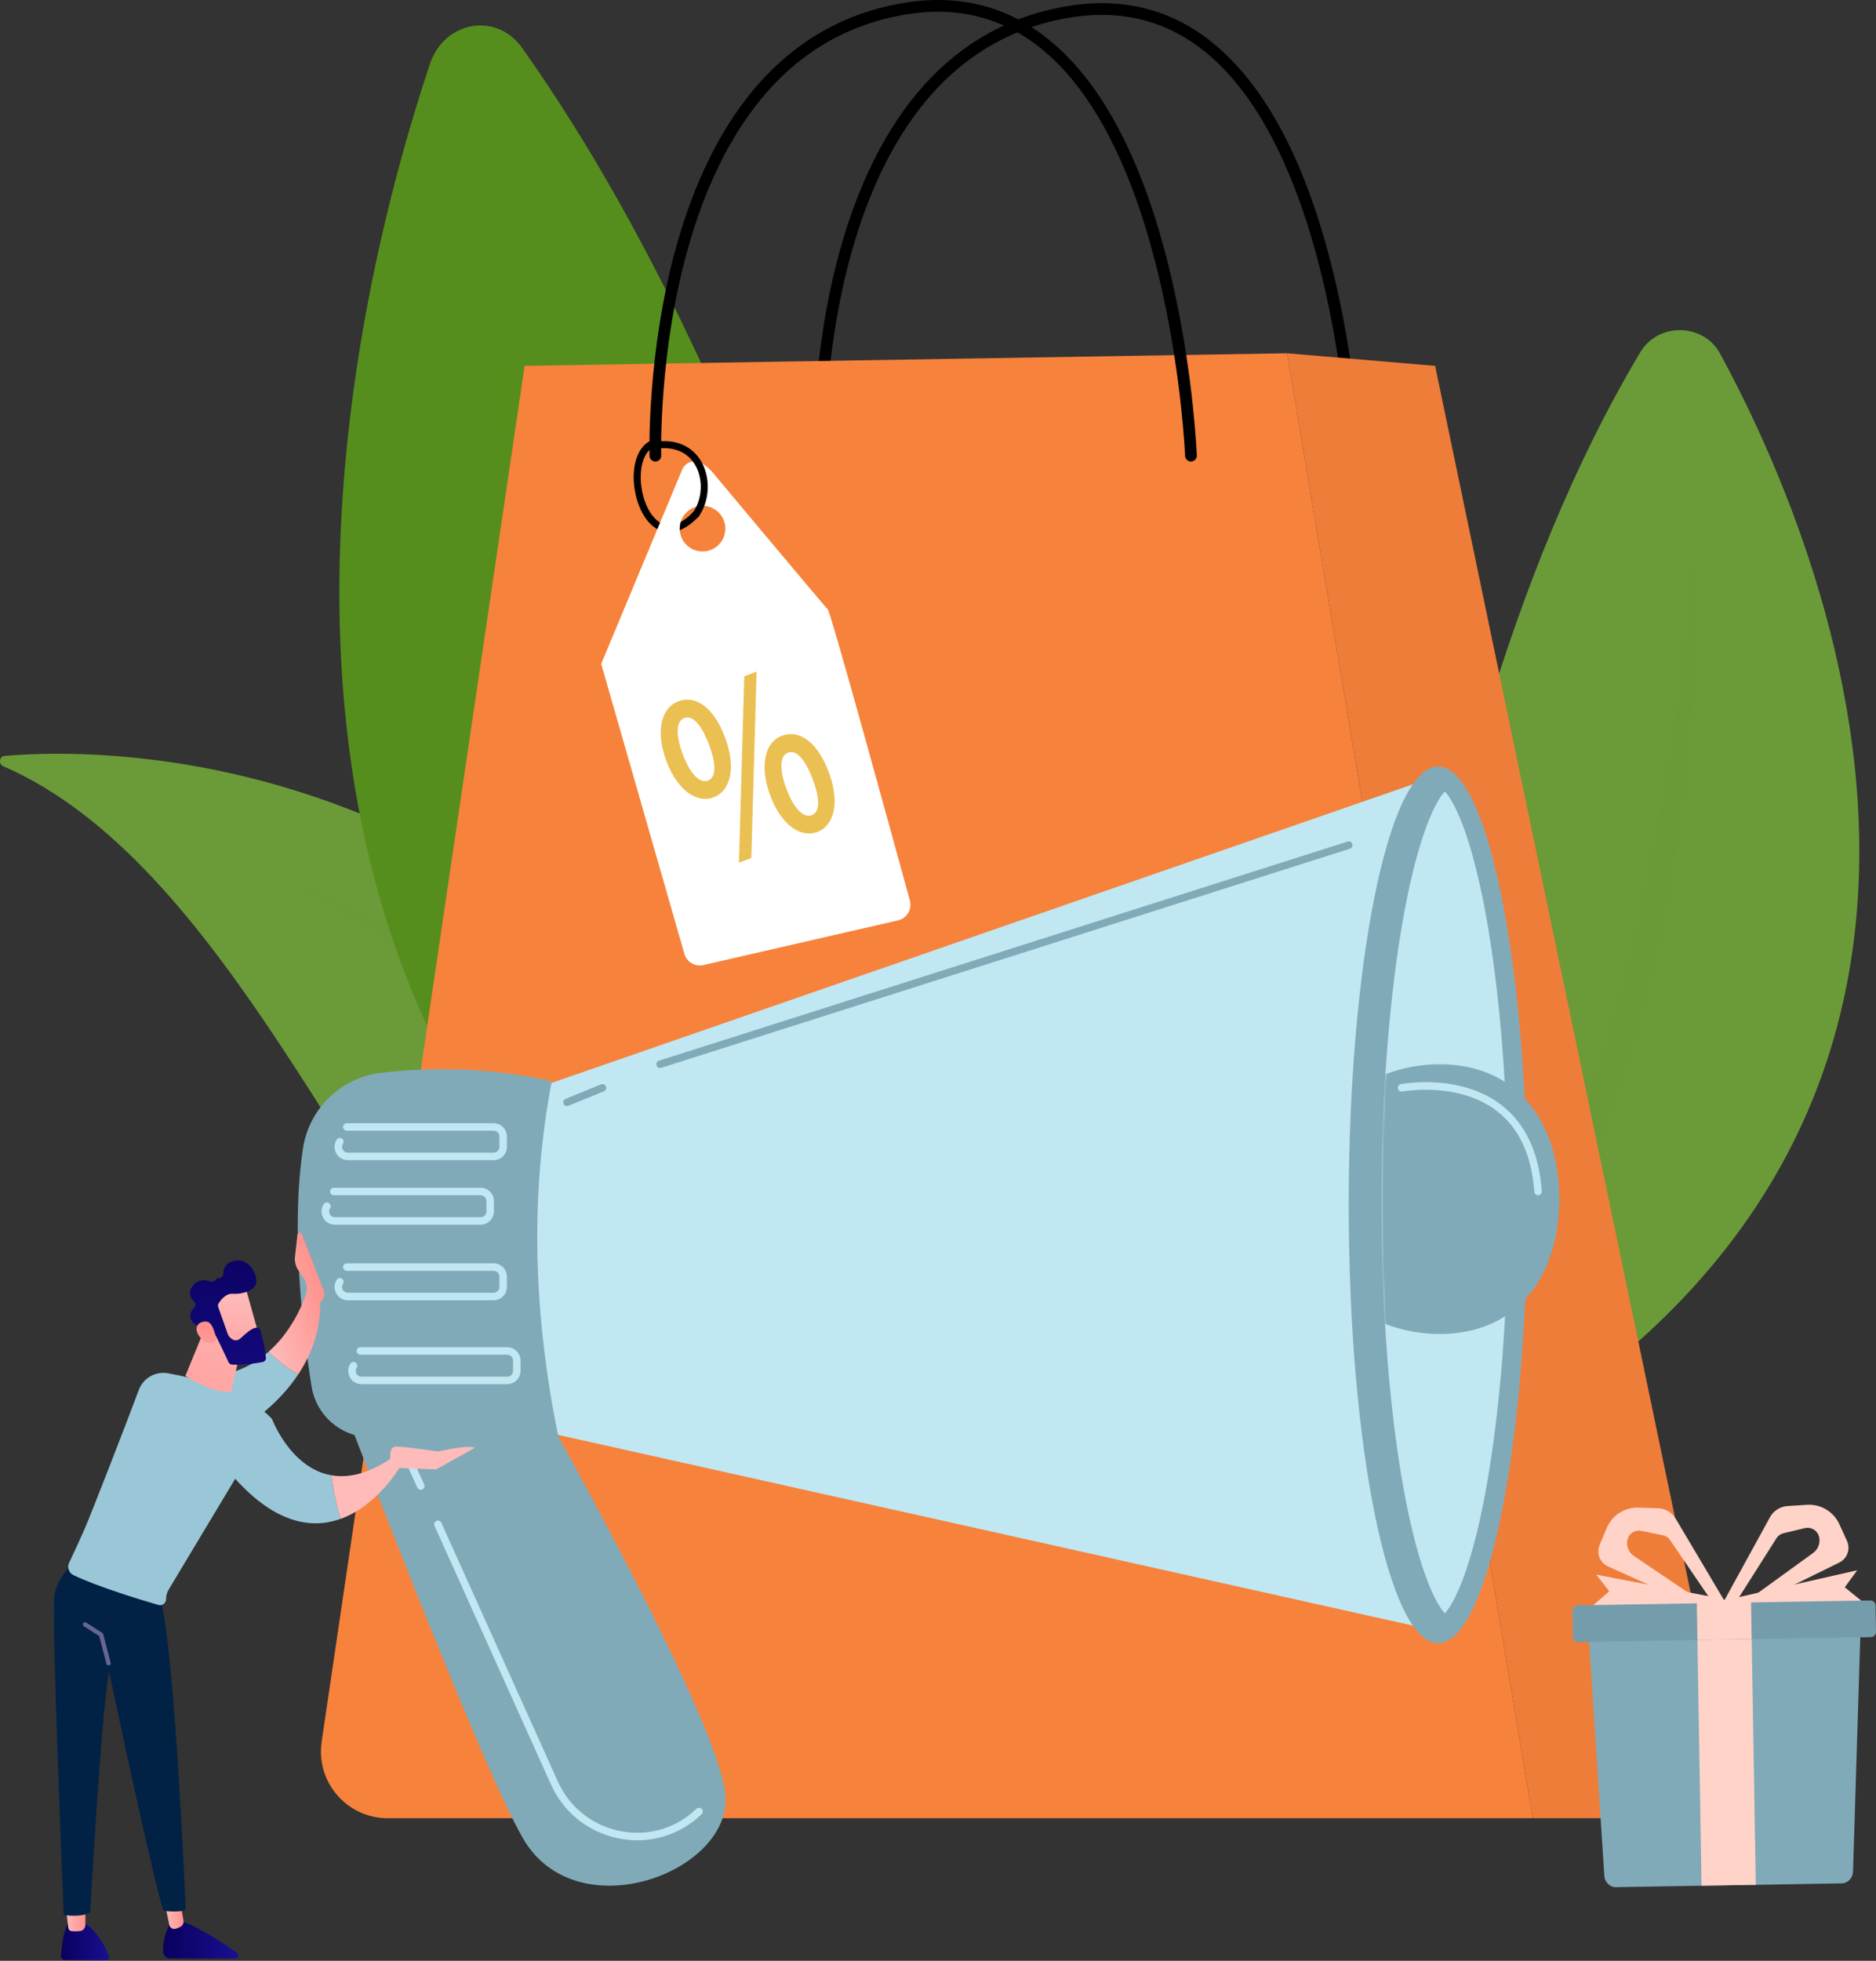
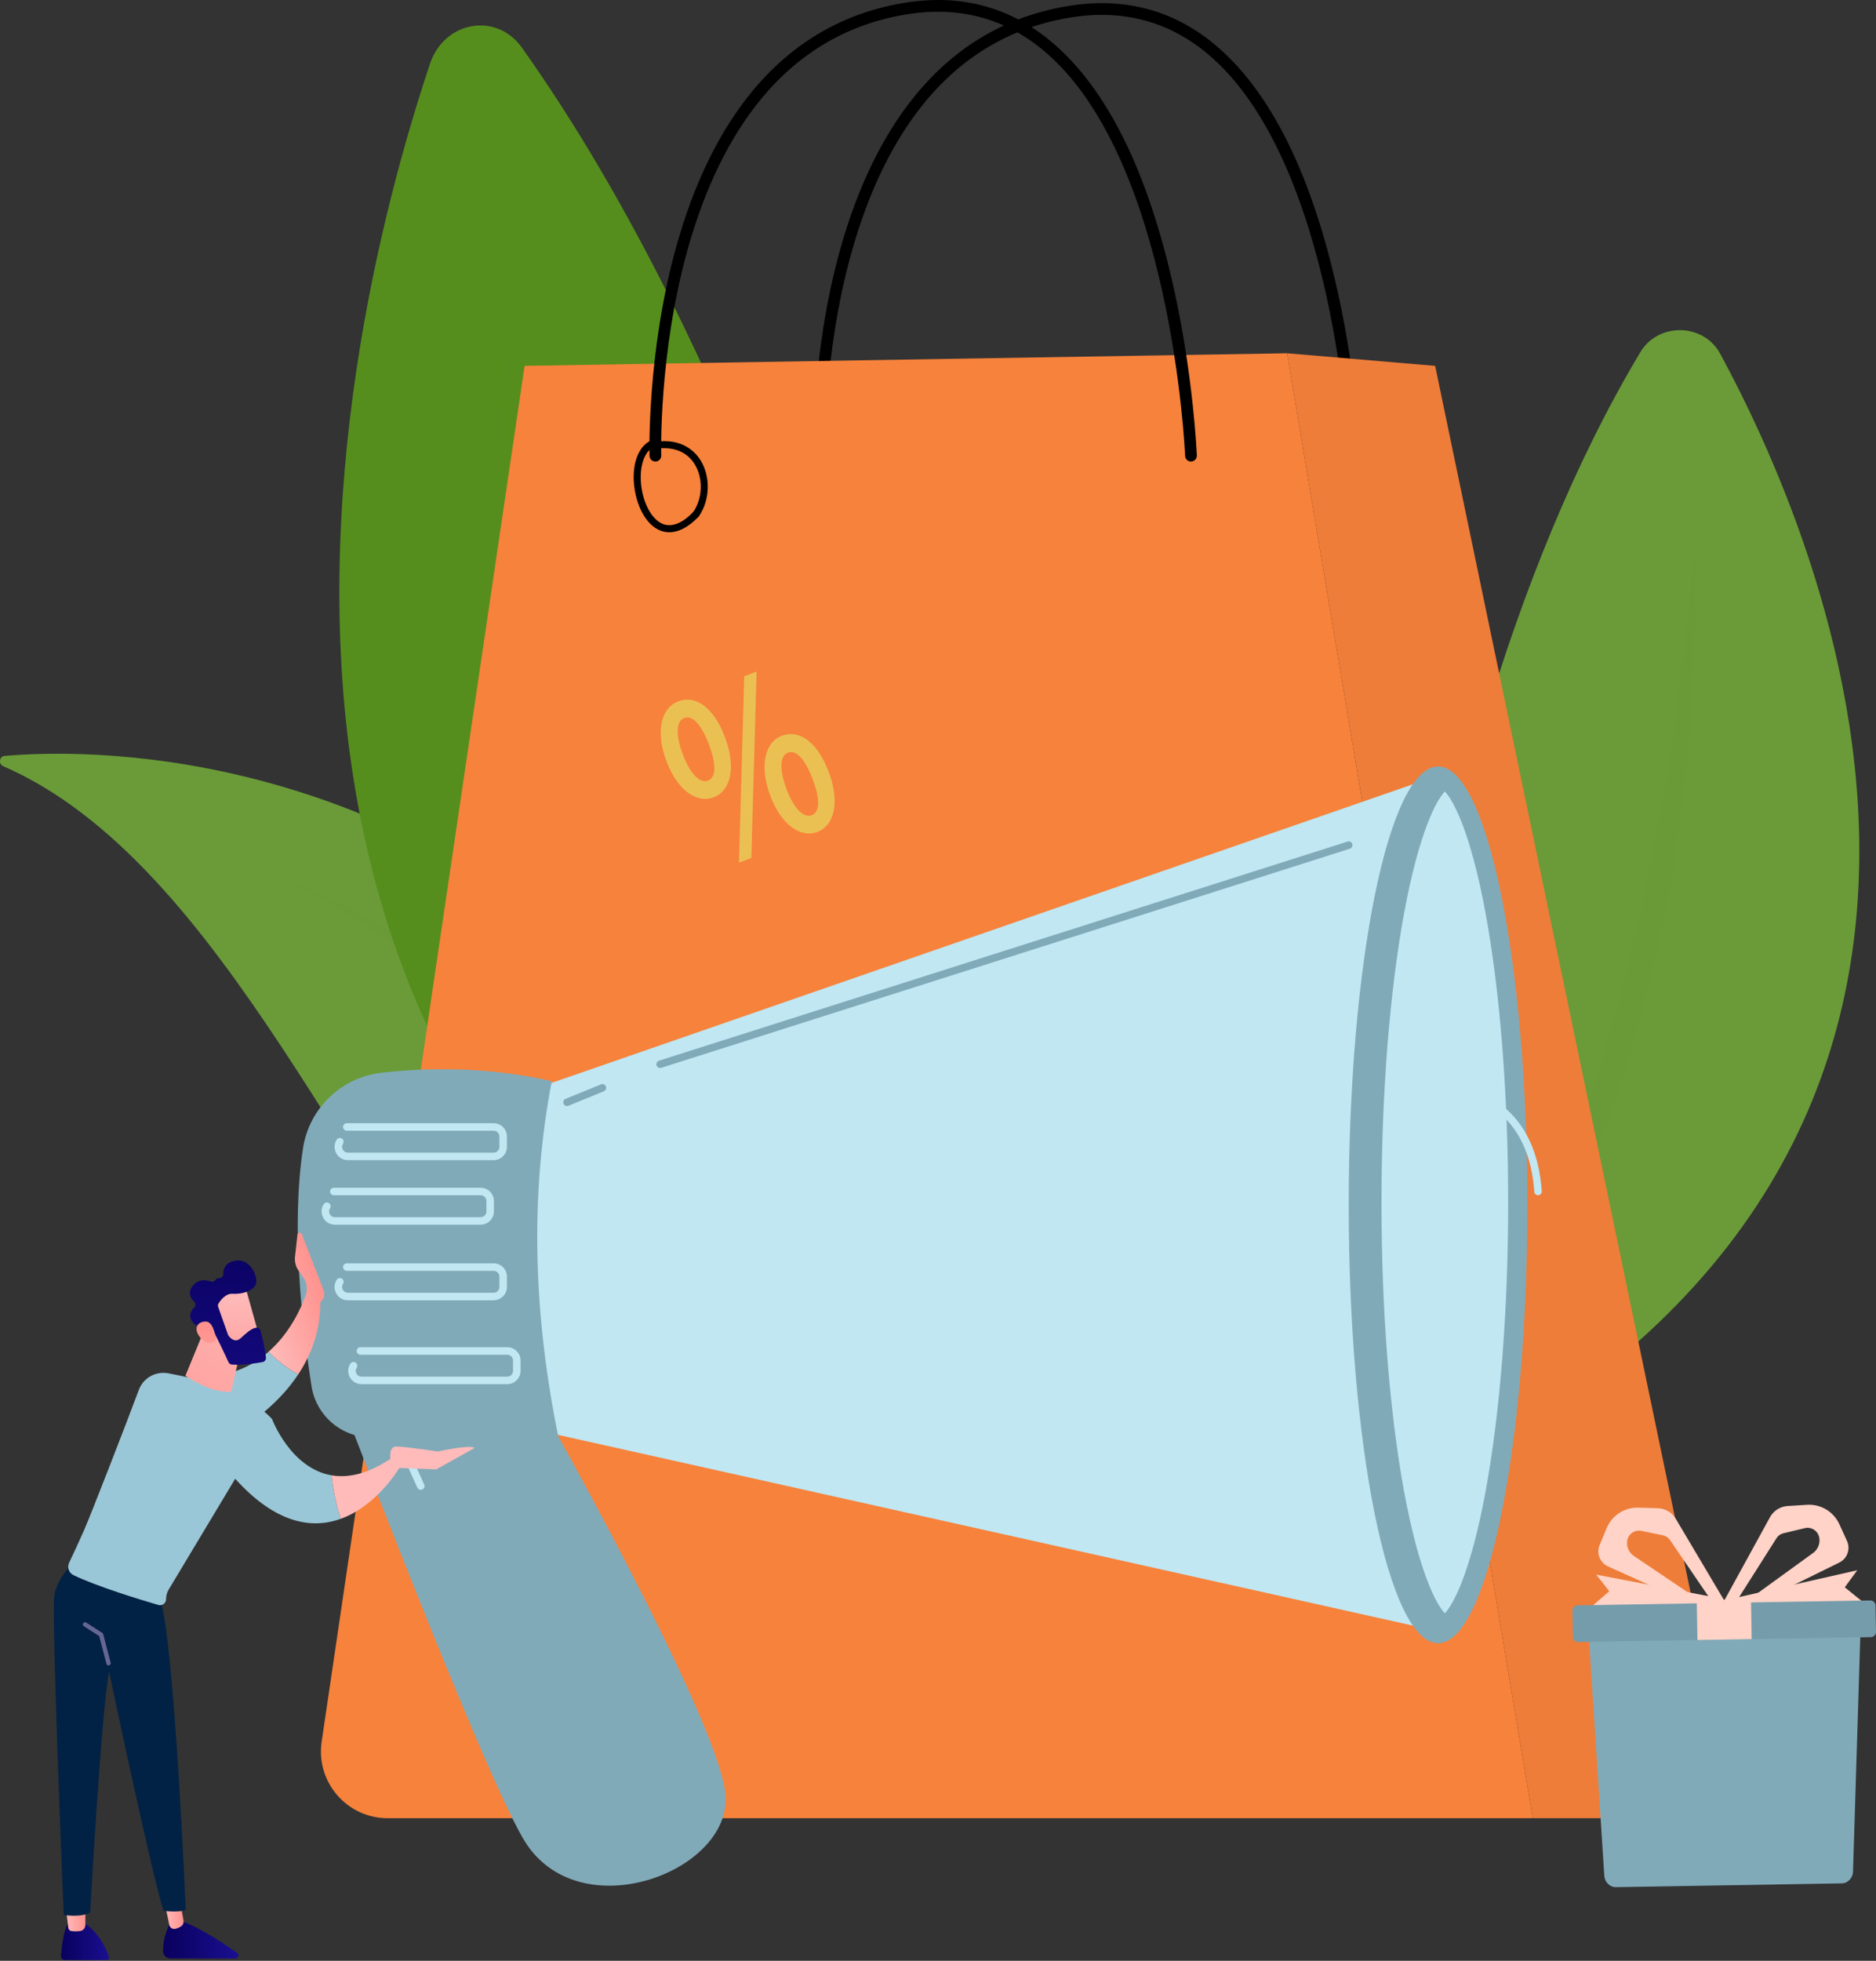
<svg xmlns="http://www.w3.org/2000/svg" width="962" height="1005" viewBox="0 0 962 1005" fill="none">
  <rect x="0" y="0" width="962" height="1005" fill="#333333" stroke="none" />
  <path d="M1.539 392.652C-0.834 391.619 -0.344 387.685 2.191 387.462C42.635 383.903 191.306 380.941 324.392 508.25C446.16 624.735 514.698 728.99 538.805 768.934C543.573 776.833 539.054 787.612 530.621 788.436C480.641 793.319 340.059 798.728 267.236 716.639C180.212 618.537 114.72 441.884 1.539 392.652Z" fill="#6A9B38" />
  <path opacity="0.5" d="M130.866 445.713C130.866 445.713 269.047 473.352 528.713 772.485C528.713 772.485 253.654 487.474 130.866 445.713Z" fill="#6A9B38" />
  <path d="M529.274 777.25C529.274 777.25 461.673 297.869 267.636 24.442C254.594 6.063 227.818 10.738 220.476 32.748C171.372 179.93 64.618 629.561 529.274 777.25Z" fill="#568E1D" />
  <path opacity="0.5" d="M488.261 743.565C489.237 744.771 487.699 746.444 486.58 745.394C445.343 706.652 288.701 519.763 252.048 168.173C251.929 167.043 253.47 166.734 253.679 167.846C268.957 249.856 333.837 552.912 488.258 743.562L488.261 743.565Z" fill="#568E1D" />
  <path d="M696.982 776.142C696.982 776.142 704.81 408.371 841.176 180.477C850.344 165.157 873.54 165.546 882.042 181.215C938.902 285.981 1075.91 611.087 696.982 776.145V776.142Z" fill="#6A9B38" />
  <path opacity="0.5" d="M728.294 746.07C727.592 747.089 729.069 748.165 729.908 747.247C760.885 713.353 874.469 554.784 869.245 286.561C869.227 285.701 867.887 285.647 867.826 286.507C863.336 349.858 839.603 584.935 728.294 746.07Z" fill="#6A9B38" />
  <path d="M420.076 238.167C418.456 238.167 417.12 236.882 417.069 235.252C417.051 234.726 415.618 182.086 430.914 127.57C439.938 95.407 452.937 68.851 469.555 48.64C490.476 23.189 517.158 7.8 548.866 2.895C576.722 -1.413 601.485 5.17 622.47 22.455C651.288 46.189 672.716 89.232 686.158 150.387C696.118 195.697 697.72 234.654 697.738 235.039C697.803 236.698 696.51 238.095 694.847 238.16C693.183 238.224 691.79 236.932 691.725 235.27C691.664 233.74 685.013 81.75 618.639 27.087C599.036 10.942 575.869 4.795 549.788 8.833C519.584 13.505 494.156 28.181 474.203 52.452C458.122 72.015 445.505 97.837 436.708 129.19C421.66 182.824 423.072 234.543 423.086 235.057C423.137 236.716 421.833 238.106 420.173 238.156C420.141 238.156 420.108 238.156 420.08 238.156L420.076 238.167Z" fill="black" />
  <path d="M164.941 892.723L269.018 187.524L659.998 181.064L786.016 931.915H198.795C177.907 931.915 161.891 913.373 164.941 892.72V892.723Z" fill="#F7823B" />
  <path d="M735.932 187.524L659.998 181.064L786.016 931.915H861.399C876.684 931.915 888.106 917.876 884.987 902.922L735.928 187.524H735.932Z" fill="#EE7D39" />
  <path d="M343.231 272.806C341.679 272.806 340.307 272.525 339.133 272.122C330.798 269.247 326.098 258.18 325.144 248.481C324.125 238.146 327.081 229.631 332.854 226.262C333.718 225.762 334.82 226.05 335.324 226.91C335.828 227.77 335.536 228.875 334.676 229.379C330.203 231.991 327.87 239.351 328.738 248.129C329.735 258.242 334.496 266.706 340.311 268.711C344.823 270.265 350.123 268.045 355.625 262.287C356.316 261.567 357.454 261.542 358.178 262.229C358.898 262.916 358.927 264.061 358.236 264.781C352.298 270.996 347.181 272.81 343.231 272.81V272.806Z" fill="black" />
-   <path d="M465.702 467.94C466.854 466.014 467.167 463.704 466.573 461.541C457.748 429.31 426.064 313.891 424.469 312.322C422.615 310.497 366.024 242.857 366.024 242.857C355.596 230.401 350.12 239.967 350.12 239.967L308.296 340.263L350.944 488.889C352.15 493.092 356.435 495.619 360.699 494.64L460.474 471.74C462.659 471.236 464.546 469.865 465.698 467.94H465.702ZM352.024 279.273C347.419 274.735 347.369 267.325 351.909 262.726C356.45 258.123 363.864 258.072 368.466 262.611C373.071 267.149 373.122 274.559 368.581 279.158C364.04 283.761 356.626 283.811 352.024 279.273Z" fill="white" />
  <path d="M371.656 377.558C378.062 394.386 374.043 405.615 365.988 408.677C357.75 411.808 347.779 405.755 341.849 390.438C336.098 375.33 338.737 362.936 347.79 359.495C357.112 355.951 366.186 363.188 371.656 377.558ZM378.933 442.143L380.289 394.385L381.645 346.626L387.982 344.218L385.271 439.735L378.937 442.143H378.933ZM350.17 386.714C353.587 395.959 358.603 401.786 363.036 400.101C367.472 398.413 367.213 391.201 363.518 381.499C360.151 372.653 355.632 366.218 350.833 368.043C346.306 369.763 346.756 377.749 350.166 386.714H350.17ZM424.833 395.308C431.192 412.014 427.31 423.328 419.165 426.427C411.02 429.526 400.959 423.505 395.069 408.03C389.365 393.044 391.957 380.531 400.92 377.123C410.242 373.578 419.367 380.937 424.833 395.308ZM403.347 404.459C406.717 413.583 411.776 419.535 416.212 417.847C420.739 416.127 420.389 408.947 416.695 399.245C413.281 390.276 408.806 383.964 404.009 385.789C399.483 387.509 399.933 395.495 403.343 404.459H403.347Z" fill="#EBC053" />
  <path d="M356.929 265.338C356.572 265.338 356.216 265.234 355.899 265.018C355.081 264.449 354.876 263.327 355.445 262.506C360.357 255.431 360.67 245.066 356.194 237.861C352.233 231.491 345.165 228.713 336.282 230.037C335.306 230.188 334.377 229.505 334.229 228.518C334.081 227.532 334.762 226.615 335.749 226.467C349.763 224.373 356.497 231.516 359.258 235.954C364.462 244.325 364.109 256.356 358.412 264.557C358.063 265.061 357.498 265.335 356.929 265.335V265.338Z" fill="black" />
  <path d="M610.717 236.551C609.111 236.551 607.775 235.281 607.714 233.661C607.653 232.132 601.002 80.141 534.628 25.478C515.022 9.334 491.862 3.187 465.777 7.225C435.595 11.893 410.181 26.551 390.236 50.793C374.155 70.338 361.538 96.131 352.734 127.455C337.657 181.093 339.058 232.934 339.076 233.452C339.126 235.112 337.823 236.501 336.163 236.551C336.13 236.551 336.098 236.551 336.069 236.551C334.449 236.551 333.113 235.266 333.062 233.636C333.044 233.111 331.611 180.47 346.907 125.955C355.931 93.792 368.934 67.236 385.548 47.025C406.468 21.573 433.15 6.185 464.859 1.279C492.715 -3.028 517.474 3.554 538.463 20.839C567.281 44.574 588.709 87.616 602.151 148.771C612.111 194.081 613.713 233.039 613.731 233.424C613.796 235.083 612.503 236.479 610.84 236.544C610.8 236.544 610.76 236.544 610.721 236.544L610.717 236.551Z" fill="black" />
  <path d="M169.398 703.266C169.398 703.266 244.411 900.99 268.111 942.122C295.621 989.868 375.966 959.443 371.966 919.485C367.969 879.527 274.099 714.364 274.099 714.364L169.398 703.266Z" fill="#81AAB9" />
  <path d="M270.754 559.232L736.983 397.672L732.086 834.879L258.014 729.159L270.754 559.232Z" fill="#C0E7F2" />
  <path d="M737.423 842.228C762.721 842.228 783.228 741.634 783.228 617.544C783.228 493.455 762.721 392.86 737.423 392.86C712.125 392.86 691.617 493.455 691.617 617.544C691.617 741.634 712.125 842.228 737.423 842.228Z" fill="#81AAB9" />
  <path d="M740.901 826.864C736.76 822.657 727.744 806.423 720.009 764.442C712.538 723.872 708.422 671.253 708.422 616.274C708.422 561.294 712.538 508.675 720.009 468.105C727.74 426.125 736.76 409.89 740.901 405.683C745.042 409.89 754.059 426.125 761.793 468.105C769.265 508.675 773.38 561.294 773.38 616.274C773.38 671.253 769.265 723.872 761.793 764.442C754.062 806.423 745.042 822.654 740.901 826.864Z" fill="#C0E7F2" />
  <mask id="mask0_7_5507" style="mask-type:luminance" maskUnits="userSpaceOnUse" x="708" y="454" width="121" height="373">
-     <path d="M740.901 826.865C736.76 822.657 727.744 806.423 720.009 764.442C712.538 723.873 708.422 671.254 708.422 616.274C708.422 561.294 712.538 508.675 720.009 468.105C727.74 426.125 741.044 493.068 745.185 488.861C749.326 493.068 754.059 426.125 761.793 468.105C769.265 508.675 828.232 561.294 828.232 616.274C828.232 671.254 769.265 723.873 761.793 764.442C754.062 806.423 745.042 822.654 740.901 826.865Z" fill="white" />
-   </mask>
+     </mask>
  <g mask="url(#mask0_7_5507)">
    <path d="M799.609 614.604C799.609 652.781 779.034 683.727 738.305 683.727C697.576 683.727 664.564 652.781 664.564 614.604C664.564 576.428 697.58 545.481 738.305 545.481C779.03 545.481 799.609 576.428 799.609 614.604Z" fill="#81AAB9" />
  </g>
  <path d="M195.558 549.835C217.491 547.291 248.94 546.373 282.947 554.158C271.744 612.65 273.433 673.614 286.392 736.742H190.481C175.189 736.742 162.15 725.639 159.766 710.546C154.988 680.287 149.144 629.428 155.373 588.581C158.499 568.082 174.951 552.232 195.562 549.839L195.558 549.835Z" fill="#81AAB9" />
  <path d="M253.121 594.63H178.393C175.858 594.63 173.619 593.302 172.405 591.075C171.195 588.847 171.293 586.249 172.672 584.118C173.248 583.229 174.44 582.977 175.329 583.549C176.218 584.125 176.474 585.316 175.898 586.205C175.297 587.134 175.253 588.267 175.783 589.236C176.312 590.207 177.288 590.787 178.393 590.787H253.121C254.759 590.787 256.092 589.455 256.092 587.818V582.502C256.092 580.865 254.759 579.533 253.121 579.533H177.842C176.78 579.533 175.92 578.673 175.92 577.611C175.92 576.55 176.78 575.689 177.842 575.689H253.121C256.88 575.689 259.937 578.745 259.937 582.499V587.814C259.937 591.568 256.88 594.623 253.121 594.623V594.63Z" fill="#C0E7F2" />
  <path d="M246.456 627.707H171.728C169.193 627.707 166.954 626.379 165.74 624.152C164.53 621.924 164.627 619.325 166.007 617.195C166.583 616.306 167.775 616.054 168.664 616.626C169.553 617.202 169.809 618.393 169.233 619.282C168.632 620.211 168.588 621.344 169.118 622.316C169.647 623.288 170.623 623.867 171.728 623.867H246.456C248.094 623.867 249.427 622.536 249.427 620.898V615.583C249.427 613.945 248.094 612.614 246.456 612.614H171.177C170.115 612.614 169.255 611.753 169.255 610.692C169.255 609.63 170.115 608.77 171.177 608.77H246.456C250.215 608.77 253.272 611.825 253.272 615.583V620.898C253.272 624.652 250.215 627.707 246.456 627.707Z" fill="#C0E7F2" />
  <path d="M338.5 547.399C337.686 547.399 336.93 546.877 336.671 546.06C336.35 545.049 336.908 543.969 337.92 543.649L691.037 431.343C692.049 431.023 693.129 431.58 693.45 432.592C693.77 433.603 693.212 434.683 692.2 435.006L339.083 547.312C338.889 547.374 338.694 547.402 338.5 547.402V547.399Z" fill="#81AAB9" />
  <path d="M290.749 566.908C289.993 566.908 289.273 566.459 288.971 565.714C288.567 564.731 289.039 563.612 290.022 563.209L308.195 555.784C309.178 555.381 310.298 555.853 310.702 556.835C311.101 557.818 310.633 558.937 309.65 559.34L291.477 566.764C291.239 566.862 290.994 566.908 290.749 566.908Z" fill="#81AAB9" />
  <path d="M253.121 666.445H178.393C175.858 666.445 173.619 665.117 172.409 662.89C171.195 660.662 171.296 658.064 172.672 655.933C173.248 655.041 174.44 654.789 175.329 655.365C176.218 655.94 176.474 657.132 175.898 658.021C175.297 658.949 175.253 660.083 175.783 661.054C176.312 662.026 177.288 662.606 178.393 662.606H253.121C254.759 662.606 256.092 661.274 256.092 659.636V654.321C256.092 652.683 254.759 651.352 253.121 651.352H177.842C176.78 651.352 175.919 650.492 175.919 649.43C175.919 648.368 176.78 647.508 177.842 647.508H253.121C256.88 647.508 259.937 650.564 259.937 654.317V659.633C259.937 663.39 256.88 666.445 253.121 666.445Z" fill="#C0E7F2" />
  <path d="M260.117 709.444H185.39C182.855 709.444 180.615 708.117 179.405 705.889C178.192 703.661 178.292 701.063 179.668 698.932C180.244 698.04 181.436 697.788 182.325 698.364C183.215 698.939 183.47 700.131 182.894 701.02C182.293 701.948 182.25 703.082 182.779 704.053C183.308 705.025 184.284 705.605 185.39 705.605H260.117C261.756 705.605 263.088 704.273 263.088 702.635V697.32C263.088 695.682 261.756 694.351 260.117 694.351H184.839C183.776 694.351 182.916 693.491 182.916 692.429C182.916 691.367 183.776 690.507 184.839 690.507H260.117C263.876 690.507 266.934 693.563 266.934 697.316V702.632C266.934 706.385 263.876 709.441 260.117 709.441V709.444Z" fill="#C0E7F2" />
-   <path d="M326.858 943.223C323.416 943.223 319.934 942.852 316.463 942.097C301.271 938.789 288.902 928.777 282.529 914.627L222.827 782.066C222.392 781.098 222.824 779.965 223.792 779.526C224.761 779.09 225.899 779.526 226.335 780.49L286.036 913.05C291.905 926.078 303.295 935.298 317.284 938.343C331.035 941.341 344.949 937.782 355.46 928.587C356.021 928.093 356.59 927.586 357.159 927.068C357.941 926.352 359.158 926.406 359.874 927.19C360.591 927.971 360.537 929.187 359.752 929.904C359.161 930.443 358.574 930.965 357.991 931.476C349.209 939.156 338.248 943.223 326.862 943.223H326.858Z" fill="#C0E7F2" />
  <path d="M215.752 763.593C215.017 763.593 214.318 763.172 213.998 762.463L207.336 747.675C206.901 746.707 207.333 745.573 208.301 745.134C209.27 744.699 210.408 745.134 210.844 746.099L217.505 760.887C217.941 761.855 217.509 762.992 216.54 763.427C216.284 763.543 216.014 763.597 215.752 763.597V763.593Z" fill="#C0E7F2" />
  <path d="M788.695 612.614C787.694 612.614 786.851 611.84 786.779 610.829C785.45 592.122 778.965 578.177 767.497 569.377C747.667 554.162 719.375 559.391 719.091 559.448C718.043 559.646 717.042 558.97 716.84 557.926C716.639 556.886 717.323 555.878 718.364 555.677C719.588 555.439 748.65 550.077 769.837 566.329C782.213 575.827 789.202 590.704 790.61 610.552C790.686 611.61 789.89 612.528 788.828 612.603C788.781 612.607 788.734 612.607 788.691 612.607L788.695 612.614Z" fill="#C0E7F2" />
  <path d="M34.737 986.129C34.737 986.129 32.004 990.437 31.316 1002.5C31.251 1003.62 32.144 1004.58 33.267 1004.58H54.653C55.513 1004.58 56.125 1003.73 55.852 1002.92C54.599 999.211 50.811 990.174 42.356 985.01L34.737 986.129Z" fill="url(#paint0_linear_7_5507)" />
  <path d="M33.808 977.955L35.017 988.09C35.122 988.964 35.806 989.666 36.681 989.767C37.851 989.9 39.551 989.997 41.204 989.724C42.705 989.475 43.785 988.14 43.785 986.618V976.833L33.808 977.955Z" fill="url(#paint1_linear_7_5507)" />
  <path d="M87.643 985.013C87.643 985.013 83.549 991.372 83.639 1000.1C83.661 1002.15 85.382 1003.79 87.438 1003.79H120.648C122.204 1003.79 122.834 1001.79 121.563 1000.9C115.279 996.489 102.925 988.252 93.992 985.013H87.643Z" fill="url(#paint2_linear_7_5507)" />
  <path d="M84.222 974.065L86.801 986.582C87.089 987.982 88.461 988.925 89.854 988.612C90.704 988.421 91.705 988.061 92.774 987.392C93.79 986.755 94.305 985.549 94.099 984.369L91.431 969.203L84.222 974.065Z" fill="url(#paint3_linear_7_5507)" />
  <path d="M38.546 800.014C38.546 800.014 29.577 807.917 27.888 817.429C26.199 826.937 32.67 981.497 32.67 981.497C32.67 981.497 41.639 982.987 46.263 980.187C46.263 980.187 51.747 879.879 55.916 856.699C55.916 856.699 77.777 960.605 83.834 979.381C83.834 979.381 92.476 980.431 95.263 978.787C95.263 978.787 89.537 844.096 82.339 820.149L38.543 800.014H38.546Z" fill="#022245" />
  <path d="M55.654 853.579C55.16 853.579 54.71 853.248 54.581 852.748L50.879 838.561L43.015 833.519C42.5 833.188 42.349 832.501 42.68 831.986C43.011 831.471 43.699 831.317 44.214 831.651L52.445 836.931C52.679 837.082 52.849 837.312 52.921 837.586L56.73 852.194C56.885 852.787 56.529 853.396 55.934 853.55C55.841 853.576 55.747 853.586 55.654 853.586V853.579Z" fill="#666694" />
  <path d="M116.644 704.011C79.887 713.206 73.064 723.779 73.064 723.779L99.475 745.041C99.475 745.041 134.364 732.398 152.929 704.446C146.491 700.977 141.313 696.489 137.73 692.84C132.16 697.745 125.221 701.866 116.648 704.011H116.644Z" fill="#9AC7D7" />
  <path d="M154.762 632.523C154.323 631.393 152.667 631.612 152.534 632.814L151.284 644.093C151.043 646.274 151.479 648.473 152.53 650.398L156.059 655.516C157.477 658.114 157.719 661.188 156.714 663.973C154.305 670.635 148.638 683.238 137.727 692.836C141.31 696.485 146.491 700.977 152.926 704.442C159.739 694.186 164.355 681.874 164.24 667.363C166.094 666.021 166.818 663.599 165.997 661.461L154.762 632.519V632.523Z" fill="url(#paint4_linear_7_5507)" />
  <path d="M139.495 727.306C126.201 712.99 100.88 706.522 86.221 703.863C79.797 702.7 73.467 706.271 71.191 712.385C64.594 730.109 46.652 776.225 43.173 784.15C40.322 790.653 37.34 797.001 35.45 800.971C34.319 803.342 35.306 806.182 37.675 807.323C50.008 813.265 72.203 819.987 81.201 822.611C83.182 823.187 85.152 821.704 85.152 819.642C85.152 817.893 85.627 816.18 86.527 814.682L120.605 757.929C141.846 781.465 160.445 783.617 174.733 778.467C172.331 771.046 170.757 763.611 170.005 756.162C148.897 752.548 139.499 727.306 139.499 727.306H139.495Z" fill="#9AC7D7" />
  <path d="M204.889 752.214L201.08 747.136C188.747 755.6 178.438 757.608 169.997 756.162C170.75 763.611 172.323 771.047 174.725 778.467C193.55 771.68 204.886 752.214 204.886 752.214H204.889Z" fill="url(#paint5_linear_7_5507)" />
  <path d="M202.203 752.304L223.664 753.139L243.425 742.108C240.588 740.331 224.549 743.962 224.549 743.962C224.549 743.962 207.781 741.428 203.244 741.421C199.473 741.417 200.014 746.834 200.305 748.669C200.363 749.043 200.413 749.27 200.413 749.27L202.206 752.3L202.203 752.304Z" fill="url(#paint6_linear_7_5507)" />
  <path d="M106.385 677.574L95.061 705.191C95.061 705.191 108.071 714.192 118.538 713.336L124.188 688.503L106.382 677.574H106.385Z" fill="url(#paint7_linear_7_5507)" />
  <path d="M125.513 658.748C125.772 659.115 133.705 687.758 133.705 687.758L117.245 691.937L105.69 665.906C105.69 665.906 121.17 652.601 125.513 658.748Z" fill="url(#paint8_linear_7_5507)" />
  <path d="M111.887 669.861L116.896 684.041C116.961 684.22 117.047 684.39 117.159 684.548C117.84 685.512 120.421 688.661 123.482 685.826C126.262 683.252 128.836 680.946 131.213 680.524C132.279 680.337 133.316 680.989 133.604 682.032C134.324 684.634 135.836 690.529 136.373 695.852C136.481 696.932 135.736 697.907 134.67 698.112C131.454 698.724 124.638 699.818 118.949 699.418C118.178 699.364 117.498 698.9 117.177 698.198C115.607 694.772 110.804 684.382 109.018 681.694C107.34 679.171 103.228 679.24 101.503 679.394C100.937 679.445 100.383 679.261 99.954 678.887C98.446 677.566 95.576 674.19 99.612 670.153C100.459 669.307 100.433 667.943 99.566 667.126C97.83 665.496 95.975 662.606 98.867 659.021C101.805 655.376 105.68 655.959 108.056 656.822C109.018 657.171 110.065 656.768 110.588 655.887C110.883 655.386 111.405 655.009 112.302 655.084C113.511 655.189 114.53 654.177 114.509 652.964C114.466 650.629 115.305 647.681 119.356 646.422C126.546 644.187 131.029 651.129 131.472 656.308C131.915 661.487 123.983 663.469 119.32 663.12C115.773 662.854 113.141 666.367 112.082 668.069C111.747 668.609 111.679 669.267 111.891 669.865L111.887 669.861Z" fill="url(#paint9_linear_7_5507)" />
  <path d="M110.894 686.834C110.894 686.834 109.731 677.84 105.989 677.401C102.245 676.962 98.604 680.035 102.324 685.084C106.954 691.364 110.894 686.837 110.894 686.837V686.834Z" fill="url(#paint10_linear_7_5507)" />
  <path d="M881.362 819.109L818.524 807.064L825.218 815.579L813.562 825.674L882.838 830.982L881.362 819.109Z" fill="#FFD3C7" />
  <path d="M889.989 818.966L952.388 804.826L945.982 813.557L957.969 823.259L888.909 830.881L889.989 818.966Z" fill="#FFD3C7" />
  <path d="M837.032 785.572C838.393 784.647 840.068 784.312 841.677 784.64L852.75 786.907C854.208 787.206 855.49 788.059 856.329 789.286L880.084 824.083L884.091 820.182L859.314 778.428C857.388 775.182 853.935 773.149 850.161 773.03L840.158 772.724C833.082 772.508 826.604 776.683 823.886 783.218L820.271 791.913C818.513 796.142 820.436 801 824.613 802.879L875.075 825.602L876.965 823.892L837.839 797.495C835.243 795.742 833.918 792.629 834.458 789.545C834.742 787.925 835.668 786.49 837.029 785.565L837.032 785.572Z" fill="#FFD3C7" />
  <path d="M930.156 784.013C928.767 783.135 927.081 782.854 925.483 783.24L914.489 785.874C913.042 786.219 911.789 787.115 910.993 788.371L888.416 823.943L884.279 820.178L907.644 777.618C909.459 774.311 912.844 772.159 916.61 771.917L926.599 771.277C933.664 770.823 940.275 774.782 943.213 781.221L947.12 789.789C949.018 793.957 947.26 798.876 943.148 800.895L893.475 825.296L891.531 823.651L929.75 795.961C932.285 794.122 933.505 790.97 932.861 787.904C932.522 786.295 931.546 784.891 930.16 784.013H930.156Z" fill="#FFD3C7" />
  <path d="M814.625 836.622L822.683 961.513C822.881 964.59 825.528 967.303 828.588 967.249L944.502 965.31C947.563 965.259 950.116 962.459 950.213 959.379L954.084 834.29L814.628 836.622H814.625Z" fill="#81AAB9" />
-   <path d="M898.11 831.937L870.294 832.403L872.542 966.499L900.358 966.034L898.11 831.937Z" fill="#FFD3C7" />
  <path d="M961.775 822.935C961.75 821.456 960.529 820.275 959.05 820.301L808.971 822.813C807.491 822.838 806.31 824.058 806.336 825.537L806.562 838.986C806.588 840.465 807.808 841.645 809.288 841.62L959.366 839.108C960.846 839.083 962.027 837.863 962.002 836.384L961.775 822.935Z" fill="#759CAB" />
  <path d="M897.905 819.672L870.089 820.138L870.431 840.58L898.247 840.115L897.905 819.672Z" fill="#FFD3C7" />
  <defs>
    <linearGradient id="paint0_linear_7_5507" x1="31.309" y1="994.795" x2="55.917" y2="994.795" gradientUnits="userSpaceOnUse">
      <stop stop-color="#09005D" />
      <stop offset="1" stop-color="#1A0F91" />
    </linearGradient>
    <linearGradient id="paint1_linear_7_5507" x1="33.804" y1="983.368" x2="43.785" y2="983.368" gradientUnits="userSpaceOnUse">
      <stop stop-color="#FEBBBA" />
      <stop offset="1" stop-color="#FF928E" />
    </linearGradient>
    <linearGradient id="paint2_linear_7_5507" x1="83.636" y1="994.402" x2="122.243" y2="994.402" gradientUnits="userSpaceOnUse">
      <stop stop-color="#09005D" />
      <stop offset="1" stop-color="#1A0F91" />
    </linearGradient>
    <linearGradient id="paint3_linear_7_5507" x1="84.222" y1="978.938" x2="94.146" y2="978.938" gradientUnits="userSpaceOnUse">
      <stop stop-color="#FEBBBA" />
      <stop offset="1" stop-color="#FF928E" />
    </linearGradient>
    <linearGradient id="paint4_linear_7_5507" x1="131.837" y1="675.363" x2="166.745" y2="663.473" gradientUnits="userSpaceOnUse">
      <stop stop-color="#FEBBBA" />
      <stop offset="1" stop-color="#FF928E" />
    </linearGradient>
    <linearGradient id="paint5_linear_7_5507" x1="341.922" y1="317.364" x2="369.017" y2="240.659" gradientUnits="userSpaceOnUse">
      <stop stop-color="#FEBBBA" />
      <stop offset="1" stop-color="#FF928E" />
    </linearGradient>
    <linearGradient id="paint6_linear_7_5507" x1="369.018" y1="326.936" x2="396.113" y2="250.228" gradientUnits="userSpaceOnUse">
      <stop stop-color="#FEBBBA" />
      <stop offset="1" stop-color="#FF928E" />
    </linearGradient>
    <linearGradient id="paint7_linear_7_5507" x1="144.482" y1="636.651" x2="67.36" y2="778.431" gradientUnits="userSpaceOnUse">
      <stop stop-color="#FEBBBA" />
      <stop offset="1" stop-color="#FF928E" />
    </linearGradient>
    <linearGradient id="paint8_linear_7_5507" x1="120.204" y1="662.702" x2="118.364" y2="719.208" gradientUnits="userSpaceOnUse">
      <stop stop-color="#FEBBBA" />
      <stop offset="1" stop-color="#FF928E" />
    </linearGradient>
    <linearGradient id="paint9_linear_7_5507" x1="118.43" y1="621.87" x2="114.625" y2="762.69" gradientUnits="userSpaceOnUse">
      <stop stop-color="#09005D" />
      <stop offset="1" stop-color="#1A0F91" />
    </linearGradient>
    <linearGradient id="paint10_linear_7_5507" x1="100" y1="720.675" x2="106.155" y2="681.983" gradientUnits="userSpaceOnUse">
      <stop stop-color="#FEBBBA" />
      <stop offset="1" stop-color="#FF928E" />
    </linearGradient>
  </defs>
</svg>